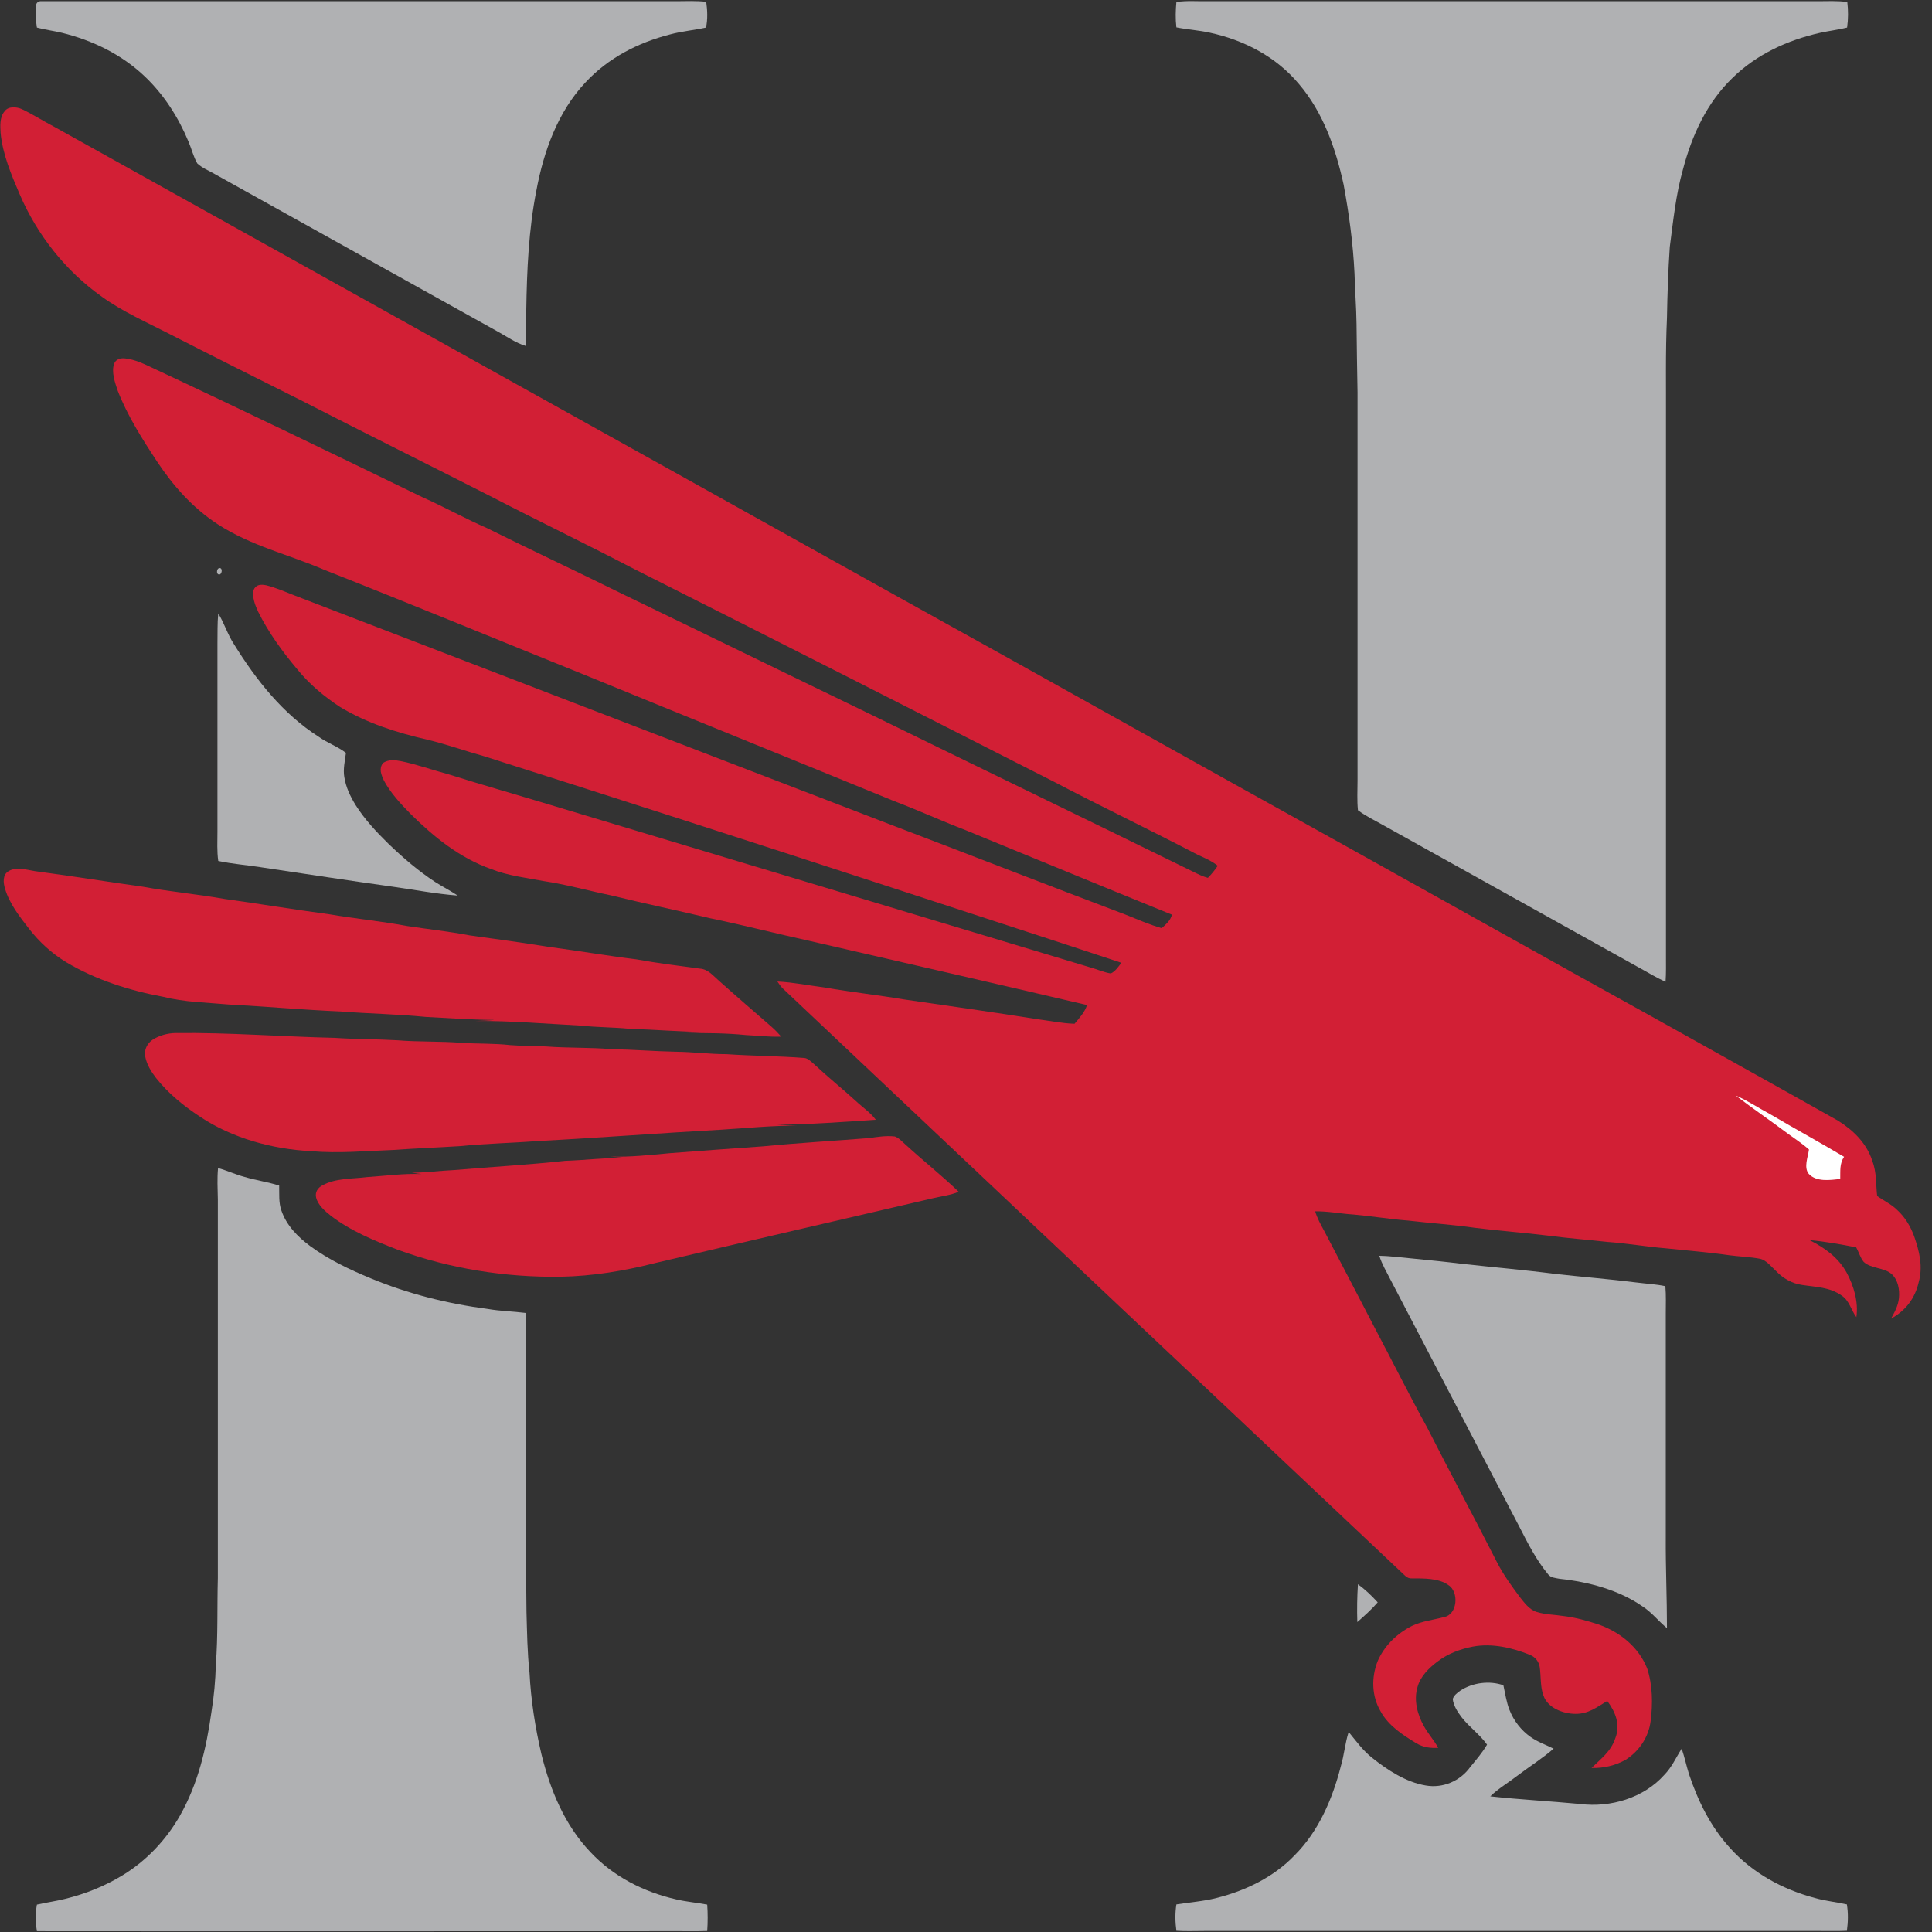
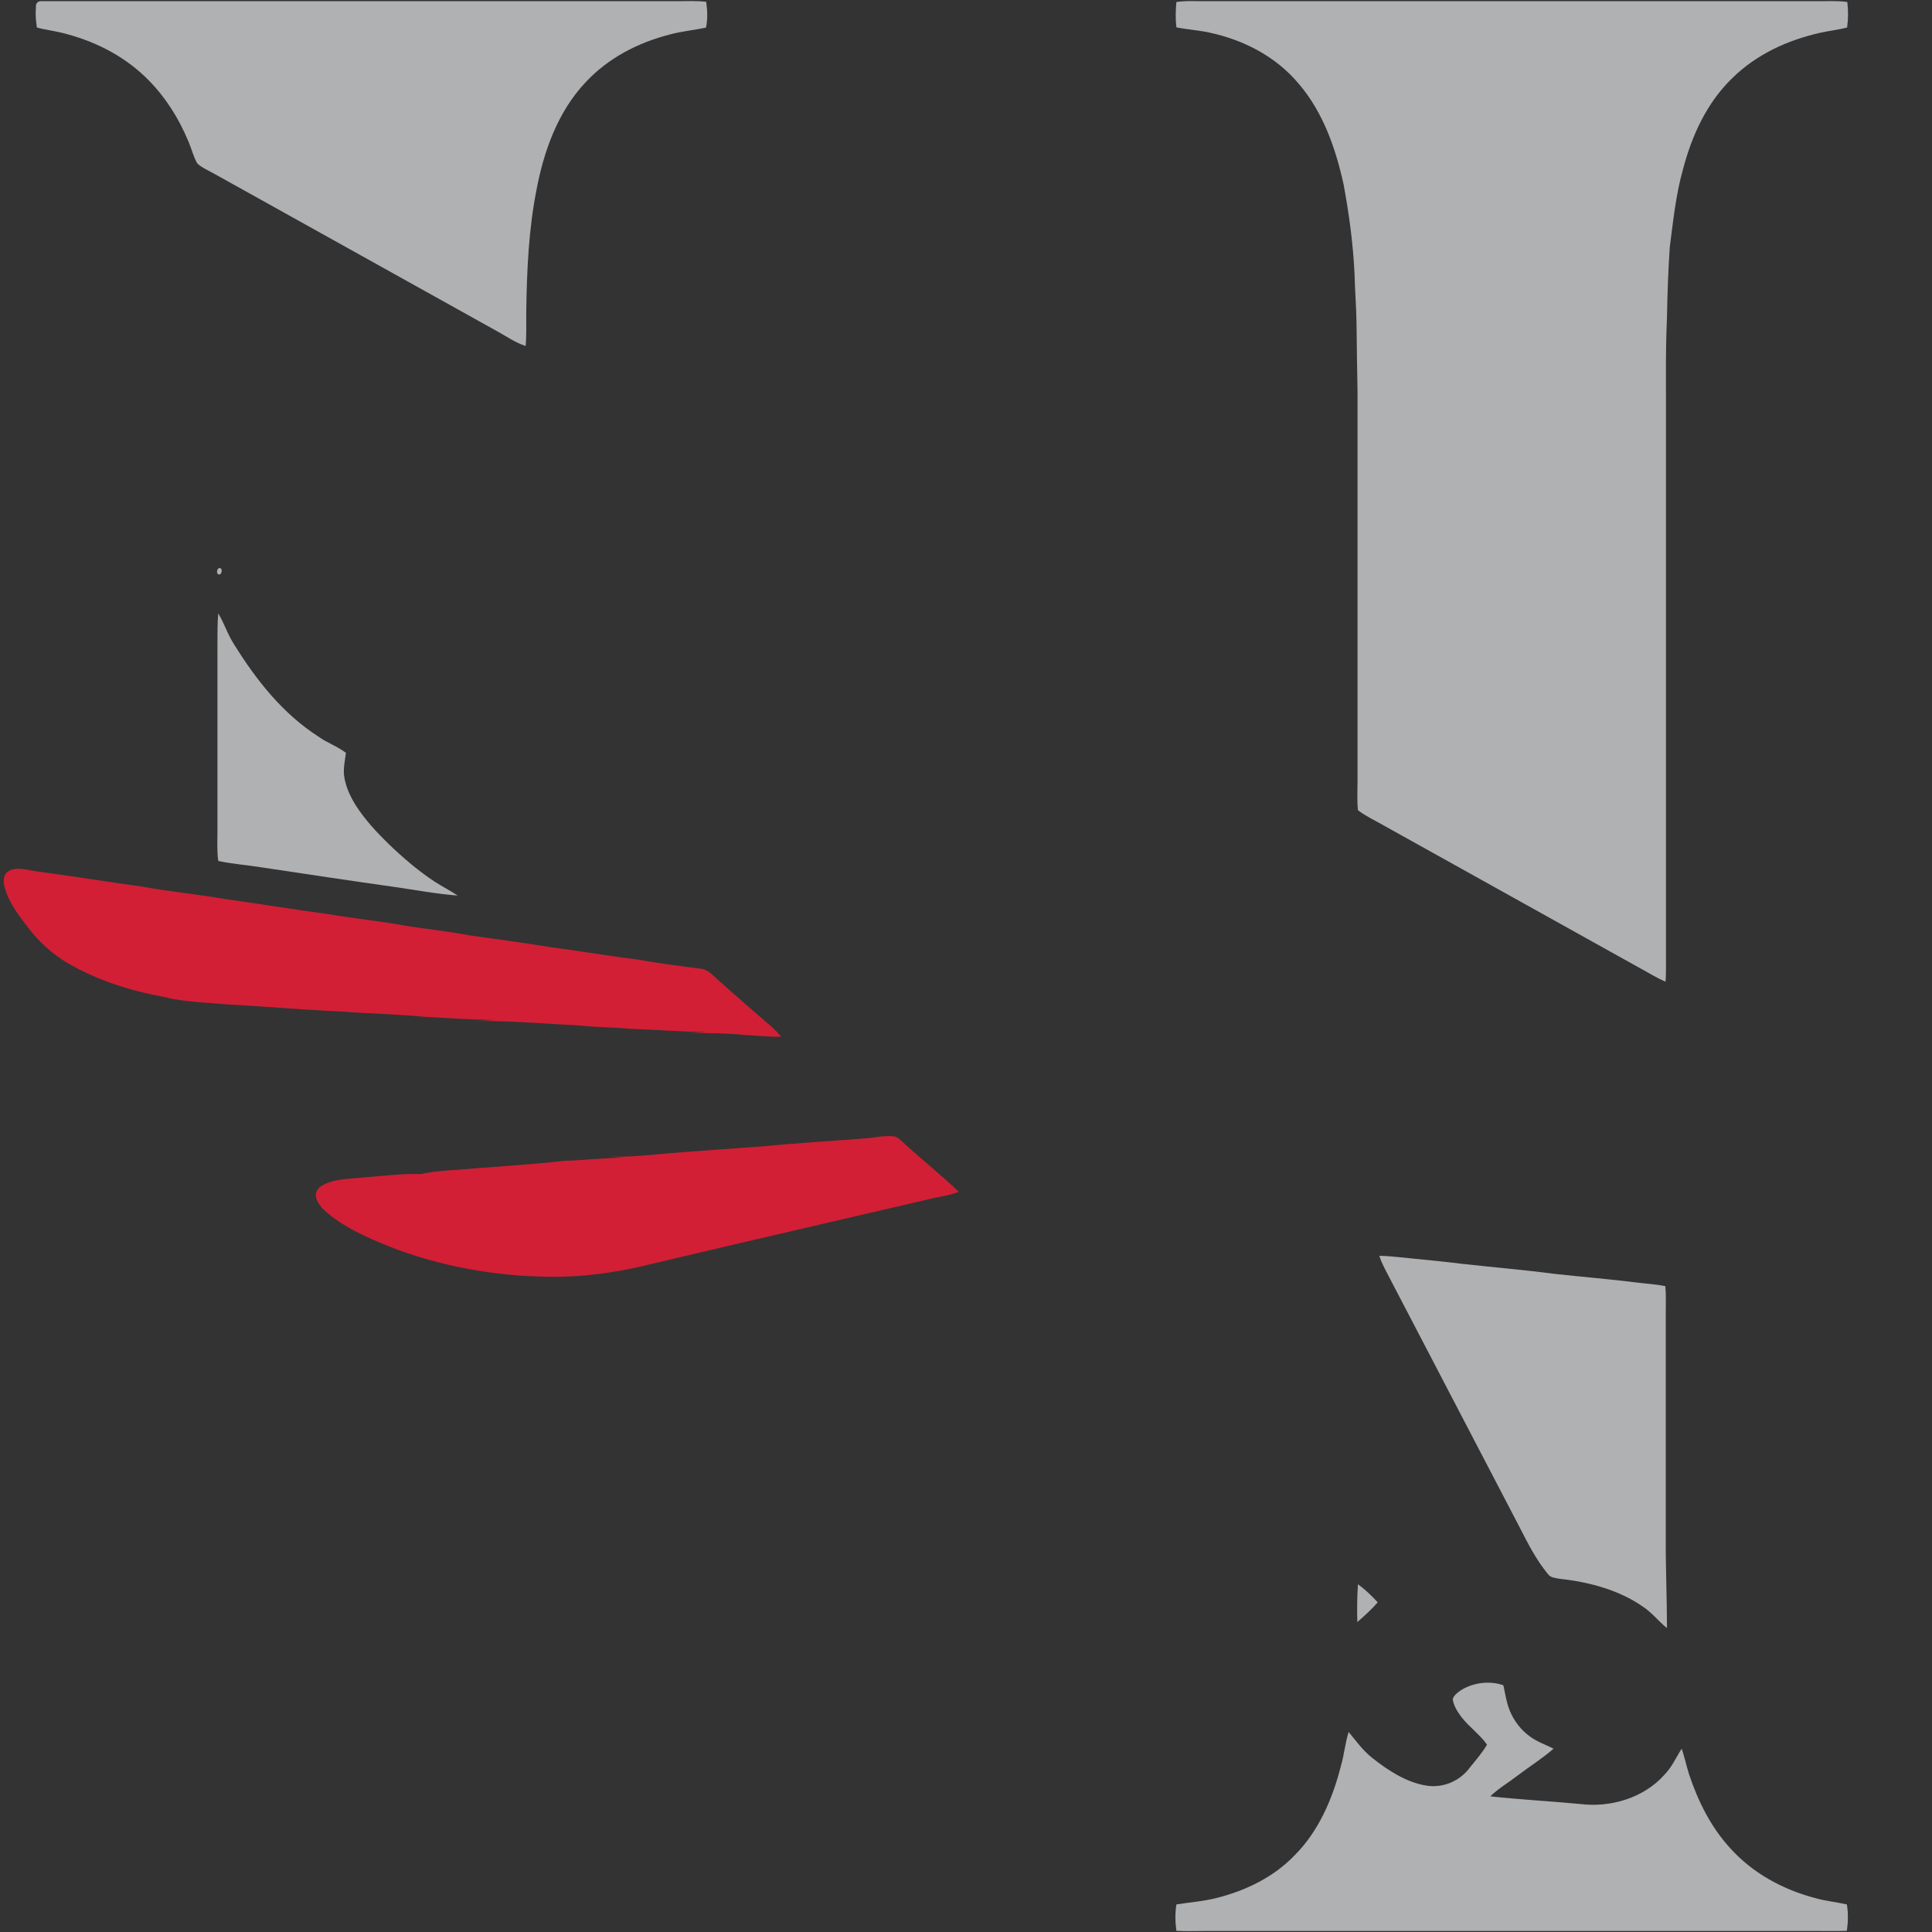
<svg xmlns="http://www.w3.org/2000/svg" width="200px" height="200px" viewBox="0 0 200 200" version="1.1">
  <rect x="0" y="0" width="200" height="200" fill="#333333" stroke="none" />
  <title>huntingdon</title>
  <desc>Created with Sketch.</desc>
  <g id="huntingdon" stroke="none" stroke-width="1" fill="none" fill-rule="evenodd">
    <g id="huntingdon_BGL">
      <g id="huntingdon">
        <path d="M4.155,0.125 C26.081,0.125 48.027,0.125 69.953,0.125 C71.018,0.125 72.062,0.062 73.106,0.188 C73.231,1.083 73.273,1.979 73.085,2.854 C71.853,3.125 70.6,3.229 69.368,3.562 C66.027,4.417 62.958,6 60.598,8.542 C57.737,11.583 56.275,15.688 55.524,19.729 C54.73,23.75 54.542,27.979 54.48,32.062 C54.459,33.312 54.521,34.542 54.417,35.812 C53.352,35.479 52.559,34.896 51.577,34.354 C41.805,28.917 32.011,23.458 22.239,18.021 C21.633,17.667 20.923,17.396 20.422,16.917 C20.025,16.229 19.837,15.417 19.524,14.688 C18.48,12.167 16.997,9.833 15.014,7.938 C12.612,5.646 9.626,4.188 6.411,3.396 C5.554,3.188 4.677,3.083 3.821,2.854 C3.717,2.167 3.654,1.5 3.717,0.792 C3.696,0.479 3.78,0.188 4.155,0.125 Z" id="Shape" fill="#B0B1B3" fill-rule="nonzero" />
        <path d="M121.78,0.208 C122.887,0.042 123.952,0.146 125.08,0.125 C146.107,0.125 167.114,0.125 188.142,0.125 C189.186,0.125 190.188,0.062 191.232,0.208 C191.337,1.104 191.337,1.958 191.211,2.854 C190.292,3.083 189.353,3.188 188.413,3.396 C185.009,4.167 181.835,5.625 179.33,8.083 C176.678,10.646 175.133,14.042 174.214,17.562 C173.483,20.146 173.211,22.854 172.856,25.562 C172.689,28 172.606,30.458 172.564,32.896 C172.397,36.521 172.481,40.125 172.46,43.75 C172.46,62.146 172.46,80.562 172.46,98.958 C172.46,99.854 172.481,100.75 172.418,101.625 C171.478,101.229 170.643,100.688 169.745,100.208 C160.933,95.312 152.142,90.396 143.33,85.5 C142.39,84.958 141.43,84.521 140.574,83.875 C140.469,82.854 140.532,81.833 140.532,80.812 C140.532,67.417 140.532,54 140.532,40.604 C140.49,38.25 140.448,35.875 140.428,33.521 C140.407,31.792 140.261,30.042 140.219,28.312 C140.073,25.229 139.655,22.146 139.091,19.104 C138.277,15.396 136.982,11.646 134.476,8.708 C132.117,5.875 128.797,4.146 125.205,3.375 C124.077,3.125 122.929,3.062 121.78,2.833 C121.676,1.958 121.697,1.104 121.78,0.208 Z" id="Shape" fill="#B0B1B3" fill-rule="nonzero" />
-         <path d="M2.255,11.292 C3.404,11.833 4.49,12.542 5.617,13.125 C34.914,29.458 64.231,45.75 93.507,62.083 C108.855,70.583 123.827,79 139.237,87.542 C149.95,93.5 160.662,99.521 171.395,105.458 C177.68,108.979 183.965,112.458 190.251,116 C191.859,117 193.216,118.333 193.821,120.167 C194.281,121.396 194.176,122.542 194.323,123.812 C195.053,124.333 195.784,124.646 196.411,125.271 C197.204,126 197.768,126.938 198.144,127.958 C198.687,129.521 199.084,131.083 198.624,132.729 C198.248,134.396 197.267,135.688 195.763,136.5 C196.139,135.812 196.494,135.188 196.578,134.375 C196.661,133.521 196.494,132.5 195.826,131.896 C195.074,131.208 193.654,131.333 192.924,130.625 C192.569,130.188 192.422,129.604 192.151,129.125 C190.564,128.812 188.935,128.521 187.327,128.375 C188.914,129.188 190.292,130.167 191.169,131.75 C191.9,133.104 192.401,134.792 192.172,136.354 C191.587,135.562 191.483,134.708 190.668,134.125 C189.374,133.229 188.058,133.25 186.576,133.021 C185.511,132.875 184.571,132.333 183.84,131.562 C183.381,131.146 182.859,130.458 182.211,130.312 C181.146,130.104 180.04,130.083 178.975,129.938 C176.824,129.625 174.652,129.458 172.481,129.229 C170.434,129.062 168.43,128.708 166.383,128.562 C164.358,128.333 162.332,128.188 160.307,127.917 C157.759,127.604 155.212,127.417 152.685,127.104 C150.388,126.771 148.07,126.625 145.773,126.354 C143.873,126.208 142.015,125.896 140.135,125.729 C138.799,125.646 137.483,125.375 136.147,125.396 C136.356,126.104 136.711,126.75 137.066,127.396 C138.861,130.833 140.657,134.25 142.432,137.688 C144.207,141.042 145.899,144.438 147.736,147.771 C150.117,152.458 152.622,157.104 155.003,161.792 C155.65,163.042 156.485,164.188 157.321,165.312 C157.801,165.917 158.323,166.646 159.096,166.875 C159.973,167.146 160.954,167.146 161.852,167.292 C163.126,167.438 164.337,167.792 165.548,168.188 C167.741,168.979 169.641,170.521 170.518,172.729 C171.082,174.458 171.102,176.396 170.873,178.167 C170.664,179.833 169.682,181.292 168.263,182.188 C167.198,182.771 165.986,183.062 164.754,183.021 C165.757,182.042 166.759,181.312 167.218,179.938 C167.761,178.542 167.239,177.229 166.383,176.083 C165.297,176.729 164.42,177.438 163.084,177.417 C161.831,177.417 160.223,176.812 159.785,175.542 C159.43,174.646 159.534,173.5 159.388,172.562 C159.284,171.979 158.929,171.542 158.386,171.312 C156.527,170.562 154.439,170.083 152.455,170.458 C151.161,170.708 149.887,171.188 148.843,171.979 C147.924,172.667 147.026,173.542 146.734,174.667 C146.337,176.021 146.734,177.5 147.402,178.688 C147.841,179.479 148.446,180.146 148.885,180.938 C148.091,180.979 147.36,180.896 146.65,180.479 C145.23,179.625 143.706,178.625 142.912,177.146 C141.994,175.583 141.952,173.667 142.599,172 C143.288,170.375 144.604,169.104 146.17,168.312 C147.256,167.792 148.363,167.708 149.49,167.396 C150.889,167.146 151.056,164.771 149.929,164.083 C148.926,163.354 147.339,163.396 146.17,163.396 C145.857,163.417 145.69,163.312 145.46,163.125 C123.994,142.896 102.507,122.604 81.02,102.312 C80.811,102.104 80.644,101.854 80.477,101.604 C82.127,101.688 83.755,102.021 85.405,102.229 C88.12,102.708 90.855,103 93.57,103.458 C98.164,104.125 102.778,104.771 107.351,105.5 C108.646,105.667 109.941,105.938 111.235,105.979 C111.716,105.417 112.3,104.771 112.53,104.042 C102.945,101.792 93.34,99.604 83.776,97.396 C80.331,96.646 76.906,95.75 73.44,95.042 C70.057,94.229 66.633,93.521 63.25,92.688 C60.911,92.208 58.635,91.562 56.275,91.208 C54.375,90.854 52.559,90.646 50.825,89.958 C47.589,88.812 44.916,86.646 42.515,84.271 C41.491,83.229 40.426,82.083 39.737,80.792 C39.466,80.188 39.194,79.583 39.654,78.979 C40.239,78.604 40.844,78.667 41.491,78.792 C43.162,79.125 44.812,79.729 46.461,80.167 C49.969,81.271 53.498,82.271 57.006,83.333 C75.612,88.917 94.259,94.542 112.864,100.146 C113.574,100.333 114.284,100.667 114.994,100.771 C115.453,100.562 115.788,100.062 116.08,99.667 C107.978,96.979 99.771,94.333 91.649,91.667 C77.846,87.167 63.981,82.688 50.136,78.292 C48.173,77.75 46.273,77.062 44.29,76.583 C41.095,75.854 38.004,74.875 35.206,73.188 C33.556,72.104 32.032,70.833 30.779,69.292 C29.234,67.458 27.793,65.479 26.728,63.333 C26.415,62.667 26.081,61.812 26.248,61.083 C26.478,60.5 27,60.479 27.543,60.583 C28.566,60.833 29.526,61.271 30.508,61.646 C51.013,69.521 71.498,77.417 92.004,85.292 C100.168,88.396 108.312,91.583 116.477,94.667 C117.729,95.167 118.961,95.708 120.256,96.083 C120.716,95.667 121.154,95.312 121.321,94.688 C114.18,91.792 107.08,88.854 99.959,85.938 C97.454,84.979 95.01,83.854 92.526,82.917 C81.793,78.521 70.976,74.146 60.243,69.75 C51.306,66.146 42.535,62.521 33.598,59 C29.84,57.375 26.039,56.542 22.51,54.25 C19.963,52.583 17.937,50.312 16.267,47.792 C14.742,45.479 13.176,43.021 12.174,40.417 C11.902,39.604 11.506,38.479 11.819,37.646 C11.986,37.167 12.529,37.042 12.967,37.104 C13.949,37.208 14.909,37.667 15.786,38.083 C25.141,42.458 34.433,46.958 43.705,51.458 C45.96,52.458 48.111,53.667 50.366,54.646 C55.064,56.979 59.825,59.208 64.544,61.542 C72.834,65.542 81.124,69.604 89.414,73.604 C100.774,79.167 112.154,84.667 123.493,90.229 C123.994,90.479 124.495,90.729 125.038,90.875 C125.435,90.479 125.748,90.083 126.061,89.625 C125.435,89.125 124.704,88.812 123.973,88.479 C119.024,85.896 113.971,83.479 109.043,80.896 C94.593,73.542 80.08,66.167 65.756,58.958 C60.848,56.396 55.858,54 50.951,51.458 C44.352,48.104 37.733,44.812 31.155,41.438 C26.624,39.167 22.072,36.896 17.561,34.583 C15.223,33.375 12.696,32.271 10.566,30.729 C6.786,28.062 3.842,24.312 2.025,20.083 C1.169,18.083 0.271,15.958 0.063,13.771 C0.021,13.021 -0.042,12.146 0.459,11.542 C0.856,10.958 1.733,11.062 2.255,11.292 Z" id="Shape" fill="#D21F35" fill-rule="nonzero" />
        <path d="M22.593,58.854 C23.052,58.604 23.052,59.417 22.698,59.479 C22.385,59.458 22.427,59 22.593,58.854 Z" id="Shape" fill="#B0B1B3" fill-rule="nonzero" />
        <path d="M22.594,63.5 C23.22,64.521 23.554,65.667 24.222,66.688 C26.519,70.396 29.276,73.896 32.993,76.271 C33.891,76.917 34.956,77.271 35.812,77.938 C35.707,78.75 35.498,79.646 35.645,80.458 C35.812,81.5 36.25,82.417 36.793,83.312 C37.754,84.833 38.965,86.125 40.239,87.375 C41.742,88.812 43.308,90.167 45.062,91.312 C45.814,91.792 46.628,92.208 47.38,92.708 C45.187,92.542 42.995,92.125 40.802,91.812 C36.188,91.167 31.573,90.458 26.958,89.771 C25.517,89.542 24.035,89.438 22.594,89.125 C22.448,88.104 22.51,87.104 22.51,86.062 C22.51,79.604 22.51,73.146 22.51,66.688 C22.531,65.604 22.489,64.562 22.594,63.5 Z" id="Shape" fill="#B0B1B3" fill-rule="nonzero" />
        <path d="M3.967,90.229 C7.58,90.708 11.172,91.292 14.784,91.792 C17.603,92.312 20.443,92.562 23.262,93.062 C26.874,93.562 30.487,94.167 34.099,94.646 C36.751,95.104 39.445,95.354 42.097,95.854 C44.269,96.188 46.461,96.417 48.633,96.833 C51.368,97.208 54.083,97.583 56.797,98.021 C59.825,98.417 62.832,98.938 65.881,99.312 C68.053,99.708 70.266,99.979 72.459,100.271 C73.315,100.333 73.837,101.021 74.442,101.542 C76.238,103.146 78.076,104.729 79.892,106.312 C80.247,106.625 80.561,106.958 80.874,107.312 C79.642,107.354 78.431,107.208 77.199,107.146 C75.131,106.938 73.085,106.938 71.018,106.938 C71.707,106.917 72.417,106.896 73.106,106.833 C70.454,106.812 67.823,106.583 65.171,106.5 C63.48,106.333 61.788,106.354 60.097,106.167 C56.505,105.979 52.893,105.667 49.301,105.688 C49.927,105.667 50.554,105.646 51.18,105.583 C48.8,105.562 46.44,105.396 44.081,105.271 C41.157,104.979 38.213,104.938 35.29,104.708 C31.385,104.542 27.501,104.188 23.596,103.979 C21.341,103.771 19.107,103.75 16.893,103.188 C13.406,102.542 9.919,101.438 6.849,99.604 C5.346,98.688 4.072,97.521 3.007,96.146 C2.046,94.917 0.961,93.521 0.522,92 C0.334,91.396 0.251,90.562 0.877,90.188 C1.754,89.646 2.986,90.125 3.967,90.229 Z" id="Shape" fill="#D21F35" fill-rule="nonzero" />
-         <path d="M18.146,106.938 C23.68,106.875 29.13,107.312 34.663,107.438 C36.814,107.583 38.986,107.562 41.136,107.688 C43.35,107.875 45.605,107.771 47.818,107.958 C49.489,108.062 51.159,108 52.809,108.188 C54.062,108.292 55.336,108.25 56.589,108.333 C58.802,108.5 61.036,108.417 63.271,108.604 C65.526,108.646 67.76,108.833 70.015,108.875 C71.749,108.896 73.461,109.125 75.194,109.125 C77.888,109.312 80.581,109.312 83.275,109.521 C83.651,109.562 83.985,109.917 84.257,110.146 C85.656,111.458 87.159,112.667 88.579,113.958 C89.31,114.646 90.062,115.125 90.667,115.917 C87.263,116.146 83.839,116.396 80.414,116.438 C81.103,116.479 81.813,116.5 82.503,116.521 C79.913,116.521 77.366,116.771 74.776,116.938 C68.366,117.292 61.976,117.792 55.565,118.125 C52.934,118.333 50.262,118.375 47.631,118.646 C45.334,118.792 43.037,118.875 40.74,119.042 C37.858,119.146 35.06,119.417 32.178,119.167 C28.19,118.958 24.055,117.833 20.714,115.604 C19.002,114.479 17.436,113.208 16.162,111.604 C15.661,110.958 15.181,110.188 15.035,109.375 C14.888,108.688 15.243,108 15.807,107.625 C16.496,107.188 17.332,106.958 18.146,106.938 Z" id="Shape" fill="#D21F35" fill-rule="nonzero" />
-         <path d="M179.706,113.417 C180.917,113.938 182.065,114.708 183.235,115.333 C185.782,116.833 188.371,118.25 190.898,119.75 C190.418,120.479 190.522,121.208 190.501,122.042 C189.457,122.167 188.037,122.375 187.244,121.521 C186.701,120.854 187.16,119.771 187.265,119 C186.596,118.396 185.845,117.917 185.135,117.396 C183.36,116.062 181.522,114.812 179.747,113.458 L179.706,113.417 Z" id="Shape" fill="#FFFFFF" fill-rule="nonzero" />
-         <path d="M92.63,117.646 C93.069,117.792 93.424,118.229 93.778,118.521 C95.574,120.167 97.495,121.688 99.249,123.375 C98.372,123.729 97.475,123.833 96.577,124.042 C87.034,126.271 77.324,128.5 67.823,130.75 C64.628,131.562 61.371,132.104 58.05,132.167 C52.329,132.25 46.545,131.333 41.178,129.375 C38.798,128.458 36.271,127.417 34.246,125.854 C33.64,125.375 32.909,124.75 32.721,123.958 C32.596,123.396 32.909,122.938 33.41,122.688 C34.747,121.958 36.501,122.042 37.983,121.854 C39.884,121.729 41.763,121.458 43.642,121.542 C43.308,121.5 42.953,121.438 42.619,121.396 C44.081,121.396 45.542,121.188 47.004,121.125 C50.846,120.792 54.688,120.583 58.51,120.167 C60.514,120.104 62.519,119.854 64.544,119.854 C64.106,119.812 63.647,119.771 63.208,119.729 C65.275,119.792 67.301,119.562 69.347,119.375 C72.584,119.125 75.779,118.896 79.015,118.667 C82.649,118.312 86.324,118.104 89.978,117.812 C90.855,117.688 91.711,117.542 92.63,117.646 Z" id="Shape" fill="#D21F35" fill-rule="nonzero" />
-         <path d="M22.573,120.917 C23.492,121.167 24.369,121.583 25.308,121.833 C26.499,122.188 27.71,122.354 28.9,122.729 C28.921,123.604 28.837,124.5 29.13,125.312 C29.652,126.854 30.821,128.042 32.116,129 C34.016,130.396 36.208,131.438 38.38,132.333 C42.243,133.938 46.315,134.958 50.47,135.5 C51.786,135.729 53.101,135.75 54.417,135.917 C54.48,146.208 54.375,156.583 54.501,166.875 C54.563,168.979 54.584,171.062 54.814,173.146 C54.96,176 55.398,178.812 56.046,181.583 C56.965,185.312 58.447,188.917 61.12,191.729 C63.5,194.271 66.633,195.854 69.995,196.625 C71.059,196.875 72.124,196.958 73.21,197.167 C73.273,198.083 73.273,198.979 73.21,199.896 C71.853,199.958 70.496,199.896 69.138,199.917 C47.401,199.917 25.538,199.938 3.821,199.917 C3.675,199 3.654,198.083 3.821,197.167 C4.803,196.938 5.805,196.812 6.786,196.562 C8.875,196.042 10.858,195.25 12.696,194.125 C15.16,192.625 17.206,190.458 18.626,187.958 C20.506,184.646 21.362,180.979 21.884,177.25 C22.155,175.604 22.301,173.979 22.343,172.312 C22.573,169.333 22.468,166.354 22.552,163.354 C22.552,150.292 22.552,137.25 22.552,124.188 C22.531,123.083 22.468,122 22.573,120.917 Z" id="Shape" fill="#B0B1B3" fill-rule="nonzero" />
+         <path d="M92.63,117.646 C93.069,117.792 93.424,118.229 93.778,118.521 C95.574,120.167 97.495,121.688 99.249,123.375 C98.372,123.729 97.475,123.833 96.577,124.042 C87.034,126.271 77.324,128.5 67.823,130.75 C64.628,131.562 61.371,132.104 58.05,132.167 C52.329,132.25 46.545,131.333 41.178,129.375 C38.798,128.458 36.271,127.417 34.246,125.854 C33.64,125.375 32.909,124.75 32.721,123.958 C32.596,123.396 32.909,122.938 33.41,122.688 C34.747,121.958 36.501,122.042 37.983,121.854 C39.884,121.729 41.763,121.458 43.642,121.542 C44.081,121.396 45.542,121.188 47.004,121.125 C50.846,120.792 54.688,120.583 58.51,120.167 C60.514,120.104 62.519,119.854 64.544,119.854 C64.106,119.812 63.647,119.771 63.208,119.729 C65.275,119.792 67.301,119.562 69.347,119.375 C72.584,119.125 75.779,118.896 79.015,118.667 C82.649,118.312 86.324,118.104 89.978,117.812 C90.855,117.688 91.711,117.542 92.63,117.646 Z" id="Shape" fill="#D21F35" fill-rule="nonzero" />
        <path d="M142.787,130 C143.977,130.021 145.147,130.188 146.316,130.292 C148.008,130.458 149.699,130.625 151.369,130.833 C154.564,131.188 157.78,131.458 160.975,131.875 C163.815,132.188 166.655,132.417 169.474,132.771 C170.455,132.896 171.416,132.938 172.397,133.146 C172.481,134.104 172.439,135.062 172.439,136.021 C172.439,143.729 172.439,151.438 172.439,159.146 C172.418,162.271 172.564,165.417 172.564,168.542 C171.687,167.833 171.019,166.938 170.058,166.312 C167.594,164.583 164.42,163.75 161.455,163.438 C161.038,163.354 160.536,163.333 160.265,162.979 C159.012,161.458 158.177,159.792 157.279,158.042 C152.831,149.5 148.363,140.958 143.915,132.417 C143.518,131.625 143.059,130.875 142.787,130 Z" id="Shape" fill="#B0B1B3" fill-rule="nonzero" />
        <path d="M140.574,164 C141.325,164.542 141.994,165.188 142.62,165.875 C141.994,166.604 141.242,167.271 140.511,167.917 C140.469,166.604 140.49,165.292 140.574,164 Z" id="Shape" fill="#B0B1B3" fill-rule="nonzero" />
        <path d="M155.629,174.458 C155.817,175.292 155.942,176.208 156.256,177 C156.694,178.125 157.467,179.125 158.448,179.812 C159.179,180.333 159.993,180.604 160.829,181.021 C159.659,182.042 158.323,182.875 157.091,183.812 C156.151,184.542 155.107,185.146 154.272,185.958 C157.362,186.292 160.474,186.458 163.585,186.75 C166.717,187.146 170.163,186.125 172.293,183.729 C173.086,182.917 173.483,181.958 174.088,181.021 C174.381,181.875 174.569,182.771 174.84,183.646 C175.78,186.458 177.075,189.083 179.079,191.292 C181.418,193.896 184.508,195.583 187.87,196.479 C188.956,196.792 190.084,196.896 191.19,197.146 C191.337,198.062 191.316,198.958 191.19,199.875 C190.313,199.917 189.436,199.896 188.538,199.896 C167.239,199.896 145.94,199.896 124.641,199.896 C123.681,199.896 122.741,199.938 121.78,199.875 C121.655,198.958 121.634,198.062 121.78,197.146 C123.18,196.917 124.558,196.833 125.936,196.479 C128.943,195.729 131.866,194.312 134.017,192.062 C136.502,189.583 137.943,186.208 138.799,182.854 C139.154,181.667 139.237,180.458 139.613,179.292 C140.386,180.229 141.075,181.208 142.056,181.979 C143.622,183.229 145.564,184.5 147.59,184.833 C149.365,185.146 151.161,184.375 152.205,182.917 C152.81,182.167 153.437,181.458 153.938,180.604 C153.186,179.542 152.1,178.792 151.307,177.771 C150.889,177.229 150.451,176.542 150.388,175.875 C150.513,175.5 150.868,175.229 151.161,175.021 C152.455,174.167 154.209,173.958 155.629,174.458 Z" id="Shape" fill="#B0B1B3" fill-rule="nonzero" />
      </g>
    </g>
  </g>
</svg>